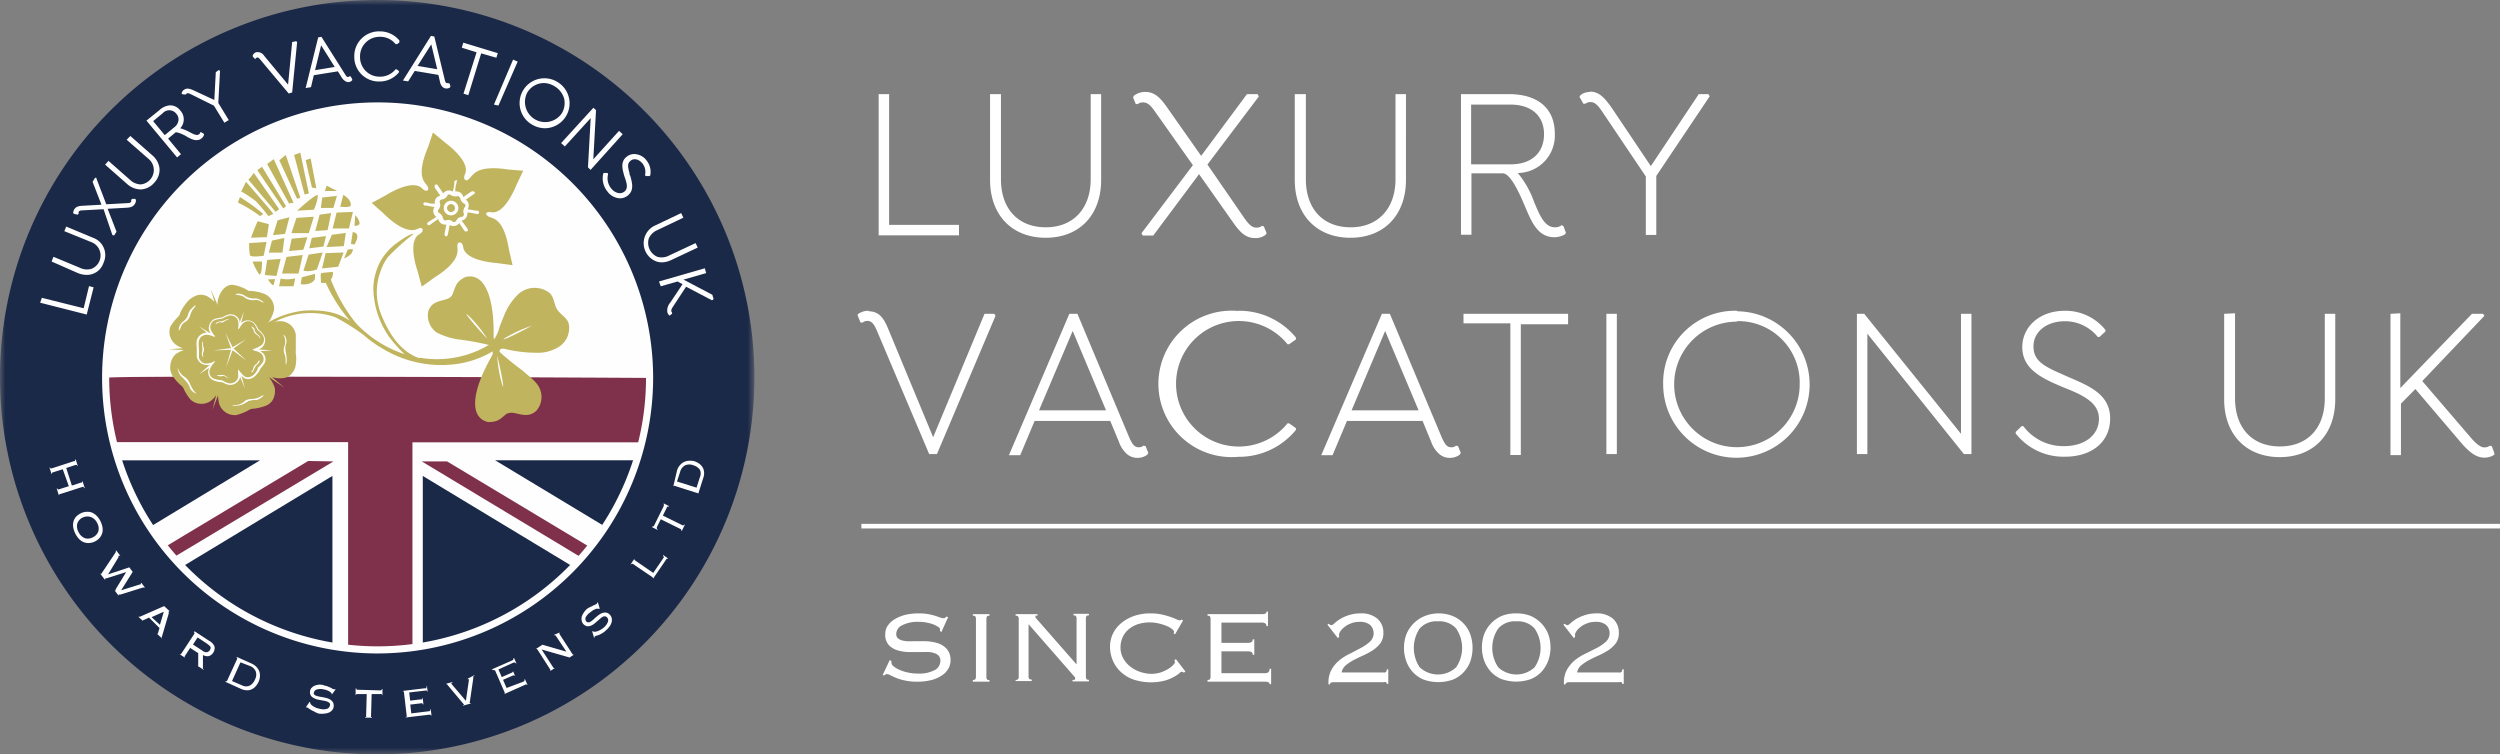
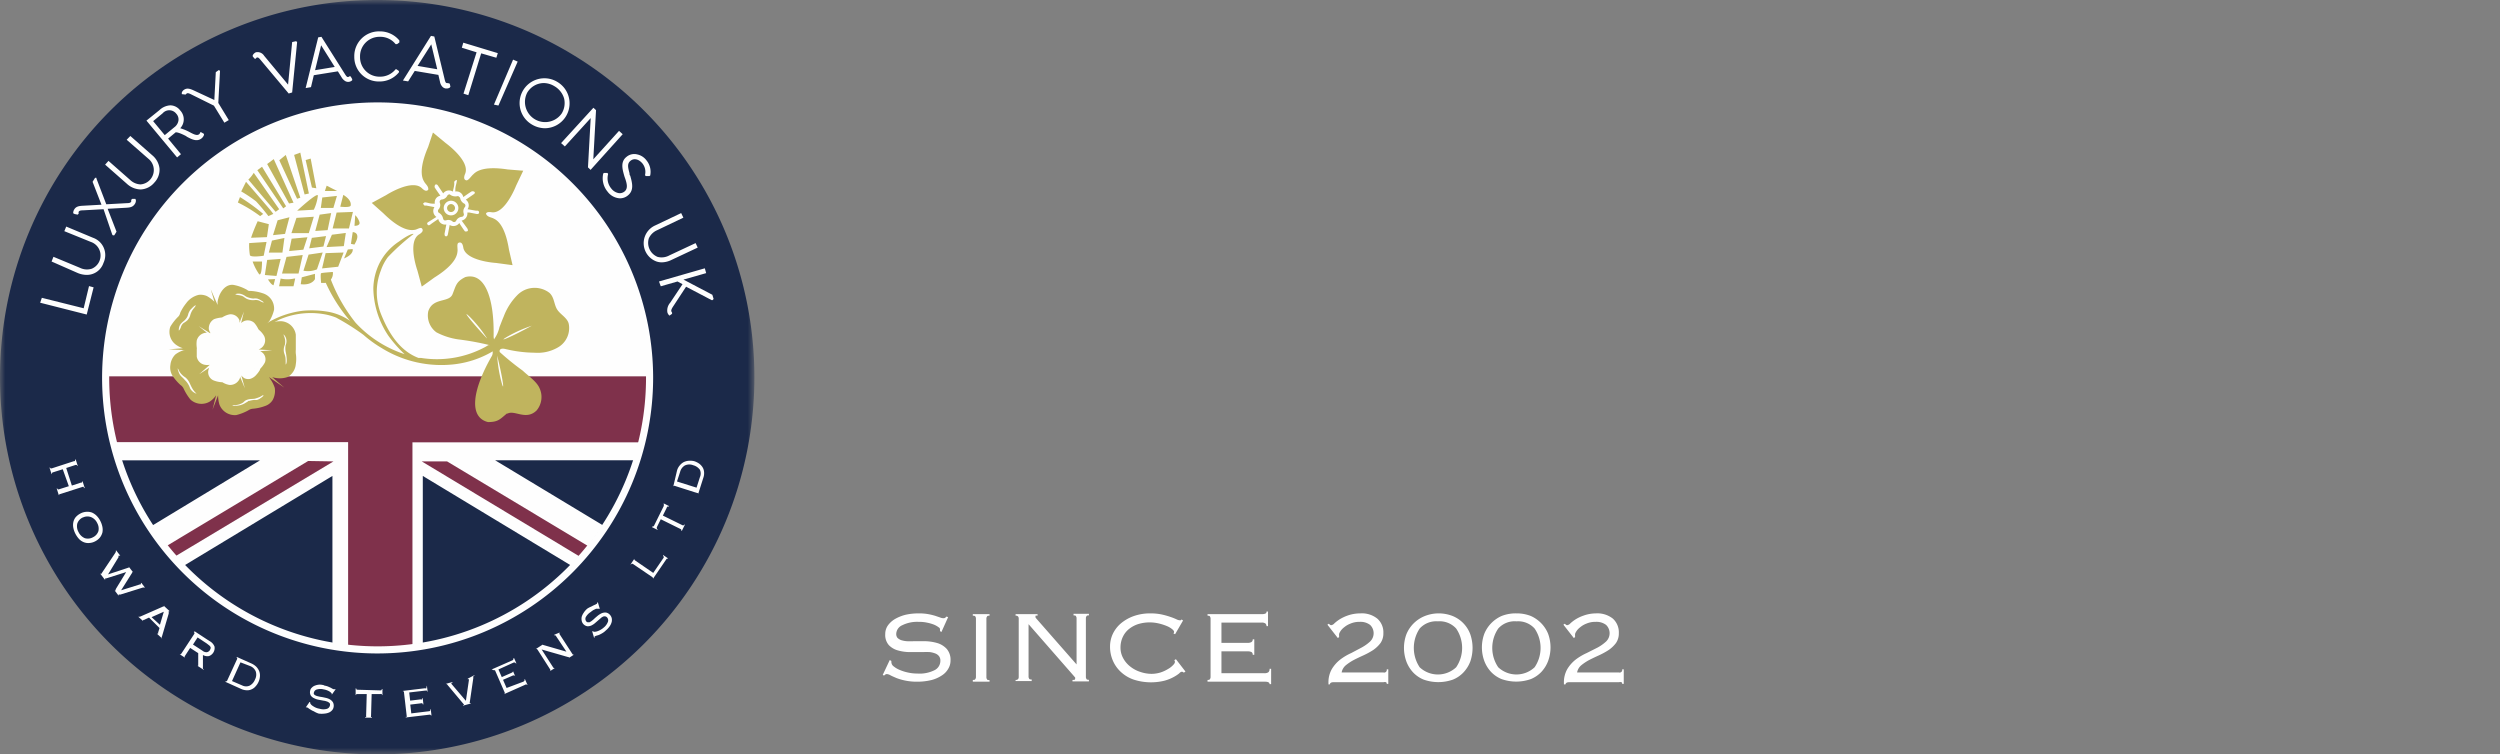
<svg xmlns="http://www.w3.org/2000/svg" id="Layer_1" data-name="Layer 1" viewBox="0 0 239 72.12">
  <rect x="0" y="0" width="239" height="72.12" fill="#808080" stroke="none" />
  <defs>
    <style>.cls-1{fill:#fff;}.cls-1,.cls-2,.cls-3,.cls-4,.cls-6,.cls-7{fill-rule:evenodd;}.cls-2{fill:#fefefe;}.cls-3{fill:#1b2949;}.cls-4{fill:#7f314b;}.cls-5{mask:url(#mask);}.cls-6{fill:#c0b45e;}.cls-7{fill:#fefefd;}</style>
    <mask id="mask" x="0" y="0" width="72.12" height="72.12" maskUnits="userSpaceOnUse">
      <g id="mask-2">
        <polygon id="path-1" class="cls-1" points="0 0 72.12 0 72.12 72.12 0 72.12 0 0" />
      </g>
    </mask>
  </defs>
  <title>luxury-vacations-uk-logo</title>
  <g id="Symbols">
    <g id="HEADER">
      <g id="logo">
        <path id="Combined-Shape" class="cls-1" d="M121.22,58.46v1.4h-.14a.36.36,0,0,0-.1-.25.59.59,0,0,0-.38-.09h-3.83v1.94h2.49a.74.74,0,0,0,.36-.07.27.27,0,0,0,.14-.27h.15V62.6h-.15a.28.28,0,0,0-.11-.26.77.77,0,0,0-.37-.07h-2.51v2.09h4.1a.64.64,0,0,0,.38-.09.39.39,0,0,0,.12-.33h.15V65.4h-.15c0-.15-.14-.23-.43-.23h-5.5V65c.11,0,.19,0,.23-.08a.33.33,0,0,0,.06-.21V59.15a.33.33,0,0,0-.06-.21c0-.06-.12-.08-.23-.08v-.15h5.15a.83.83,0,0,0,.4-.06.2.2,0,0,0,.09-.19Zm8.83.18a2.35,2.35,0,0,1,1.62.5,1.74,1.74,0,0,1,.58,1.39,1.6,1.6,0,0,1-.27.94,3,3,0,0,1-.7.67,7.14,7.14,0,0,1-.91.5c-.33.15-.65.3-.94.45a4.67,4.67,0,0,0-.77.51,1.17,1.17,0,0,0-.4.69h4a.25.25,0,0,0,.31-.3h.15v1.39h-.15a.18.18,0,0,0-.06-.16.44.44,0,0,0-.25,0h-4.79c-.2,0-.32.07-.34.21H127v-.15a2.54,2.54,0,0,1,.32-1.31,3.32,3.32,0,0,1,.8-.91,5.39,5.39,0,0,1,1.06-.63l1-.53a4,4,0,0,0,.8-.57,1.1,1.1,0,0,0,0-1.59,1.51,1.51,0,0,0-1-.29,2.13,2.13,0,0,0-.86.16,2.15,2.15,0,0,0-.62.36,1.5,1.5,0,0,0-.37.4c-.08.13-.12.22-.11.27a.27.27,0,0,0,0,.13.65.65,0,0,0,0,.13l-.12.1-1-1.28.12-.09.11.08a.22.22,0,0,0,.12.06.5.5,0,0,0,.32-.18,3.88,3.88,0,0,1,.48-.37,4,4,0,0,1,.77-.37A3.66,3.66,0,0,1,130.05,58.64Zm22.51,0a2.39,2.39,0,0,1,1.63.5,1.77,1.77,0,0,1,.57,1.39,1.6,1.6,0,0,1-.27.94,3,3,0,0,1-.7.67,7.14,7.14,0,0,1-.91.5c-.33.15-.65.3-.94.45a4.67,4.67,0,0,0-.77.51,1.17,1.17,0,0,0-.4.69h4a.25.25,0,0,0,.31-.3h.15v1.39h-.15a.18.18,0,0,0-.06-.16.44.44,0,0,0-.25,0H150c-.2,0-.32.07-.34.21h-.15v-.15a2.54,2.54,0,0,1,.32-1.31,3.32,3.32,0,0,1,.8-.91,5.39,5.39,0,0,1,1.06-.63l1.05-.53a4,4,0,0,0,.8-.57,1.1,1.1,0,0,0,0-1.59,1.51,1.51,0,0,0-1-.29,2.13,2.13,0,0,0-.86.16,2.15,2.15,0,0,0-.62.36,1.5,1.5,0,0,0-.37.4c-.08.13-.12.22-.11.27a.27.27,0,0,0,0,.13.65.65,0,0,0,0,.13l-.12.1-1-1.28.12-.09.11.08a.22.22,0,0,0,.12.06.5.5,0,0,0,.32-.18,3.88,3.88,0,0,1,.48-.37,3.8,3.8,0,0,1,.78-.37A3.55,3.55,0,0,1,152.56,58.64Zm-7.61,0a3.64,3.64,0,0,1,1.4.25,3.23,3.23,0,0,1,1,.7,3.15,3.15,0,0,1,.65,1,3.79,3.79,0,0,1,0,2.6,3.15,3.15,0,0,1-.65,1.05,2.89,2.89,0,0,1-1,.68,4.2,4.2,0,0,1-2.8,0,2.89,2.89,0,0,1-1-.68,3.15,3.15,0,0,1-.65-1.05,3.79,3.79,0,0,1,0-2.6,3.15,3.15,0,0,1,.65-1,3.23,3.23,0,0,1,1-.7A3.64,3.64,0,0,1,145,58.64Zm-35,0a5.12,5.12,0,0,1,1.09.1,7.31,7.31,0,0,1,.83.23,5.66,5.66,0,0,1,.59.23.86.86,0,0,0,.31.1q.1,0,.12,0l.07-.08.14.1-.76,1.31-.16-.07a.23.23,0,0,0,.06-.16c0-.07-.06-.15-.18-.25a2,2,0,0,0-.51-.3,5,5,0,0,0-.74-.24,3.93,3.93,0,0,0-.92-.11,3.76,3.76,0,0,0-1,.14,2.75,2.75,0,0,0-.89.44,2.11,2.11,0,0,0-.63.75,2.35,2.35,0,0,0-.25,1.1,2.08,2.08,0,0,0,.26,1,2.52,2.52,0,0,0,.67.79,3,3,0,0,0,.95.51,3.39,3.39,0,0,0,1.1.19,3,3,0,0,0,.84-.13,3.23,3.23,0,0,0,.7-.32,2,2,0,0,0,.49-.37c.13-.13.19-.23.19-.31a.26.26,0,0,0-.06-.18l.16-.09.91,1.18-.16.11a.23.23,0,0,0-.19-.09s-.12,0-.25.16a3.63,3.63,0,0,1-.54.35,4,4,0,0,1-.89.35,5.4,5.4,0,0,1-2.89-.1,3.44,3.44,0,0,1-1.22-.71,3.18,3.18,0,0,1-.79-1.09,3.31,3.31,0,0,1-.28-1.38,2.86,2.86,0,0,1,.26-1.19,3.06,3.06,0,0,1,.76-1,4,4,0,0,1,1.21-.7A4.65,4.65,0,0,1,109.93,58.64Zm27.52,0a3.64,3.64,0,0,1,1.4.25,3,3,0,0,1,1.69,1.75,4,4,0,0,1,0,2.6,3.17,3.17,0,0,1-.66,1.05,2.85,2.85,0,0,1-1,.68,4.2,4.2,0,0,1-2.8,0,2.89,2.89,0,0,1-1-.68,3.15,3.15,0,0,1-.65-1.05,3.79,3.79,0,0,1,0-2.6,3.15,3.15,0,0,1,.65-1,3.23,3.23,0,0,1,1-.7A3.61,3.61,0,0,1,137.45,58.64Zm-49.65,0a4.88,4.88,0,0,1,.91.07,6.06,6.06,0,0,1,.67.16l.47.16a.79.79,0,0,0,.3.07.28.28,0,0,0,.2-.05l.12-.11.15.06L90,60.42l-.14-.09a.58.58,0,0,0,0-.16c0-.06,0-.13-.14-.21a2,2,0,0,0-.42-.24,3.93,3.93,0,0,0-.65-.19,3.48,3.48,0,0,0-.81-.08,3.21,3.21,0,0,0-1.58.32.94.94,0,0,0-.58.83.58.58,0,0,0,.12.38,1,1,0,0,0,.36.22,2.5,2.5,0,0,0,.53.1,6.4,6.4,0,0,0,.64,0H88.5a4.61,4.61,0,0,1,1.15.19,2,2,0,0,1,.87.56,1.59,1.59,0,0,1,.35,1.11,1.48,1.48,0,0,1-.21.76,1.82,1.82,0,0,1-.6.64,3.29,3.29,0,0,1-1,.45,5.71,5.71,0,0,1-1.39.16,5.37,5.37,0,0,1-1.14-.11,5.27,5.27,0,0,1-.83-.24c-.23-.1-.42-.18-.57-.26a.8.8,0,0,0-.35-.12.36.36,0,0,0-.26.15l-.13-.07.67-1.42.16.09a.34.34,0,0,0,0,.16.51.51,0,0,0,.22.36,2.24,2.24,0,0,0,.56.33,4.07,4.07,0,0,0,.79.25,3.94,3.94,0,0,0,.9.1,3.17,3.17,0,0,0,1.69-.34,1,1,0,0,0,.52-.89.69.69,0,0,0-.13-.43.82.82,0,0,0-.36-.26,2.32,2.32,0,0,0-.52-.13,6.48,6.48,0,0,0-.65,0H87a4.28,4.28,0,0,1-1.16-.16,1.9,1.9,0,0,1-.87-.51,1.47,1.47,0,0,1-.34-1.06,1.42,1.42,0,0,1,.24-.8,2.22,2.22,0,0,1,.67-.62,4,4,0,0,1,1-.41A5.59,5.59,0,0,1,87.8,58.64Zm6.78.07v.15c-.12,0-.2,0-.24.08a.33.33,0,0,0-.06.21v5.58a.33.33,0,0,0,.06.21c0,.06.12.08.24.08v.15H93V65c.12,0,.2,0,.24-.08a.33.33,0,0,0,.06-.21V59.15a.33.33,0,0,0-.06-.21c0-.06-.12-.08-.24-.08v-.15Zm4.59,0v.15a.44.44,0,0,0-.19,0,.11.11,0,0,0,0,.1.13.13,0,0,0,0,.08l.06.08,3.86,4.4h0v-4.4a.33.33,0,0,0-.06-.21c0-.06-.12-.08-.23-.08v-.15h1.47v.15c-.11,0-.19,0-.23.08a.33.33,0,0,0-.06.21v5.58a.33.33,0,0,0,.06.21c0,.06.12.08.23.08v.15h-1.57V65c.16,0,.25,0,.25-.1a.24.24,0,0,0,0-.14.57.57,0,0,1-.08-.09l-4.37-5v5a.33.33,0,0,0,.06.21c0,.06.12.08.24.08v.15H97.09V65a.28.28,0,0,0,.24-.08.33.33,0,0,0,.06-.21V59.15a.33.33,0,0,0-.06-.21.28.28,0,0,0-.24-.08v-.15Zm38.28.69a2.13,2.13,0,0,0-1.75.69,3.34,3.34,0,0,0,0,3.7,2.55,2.55,0,0,0,3.49,0,3.29,3.29,0,0,0,0-3.7A2.13,2.13,0,0,0,137.45,59.4Zm7.5,0a2.1,2.1,0,0,0-1.74.69,3.29,3.29,0,0,0,0,3.7,2.54,2.54,0,0,0,3.48,0,3.29,3.29,0,0,0,0-3.7A2.1,2.1,0,0,0,145,59.4Z" />
-         <polygon id="Fill-19" class="cls-1" points="82.35 50.52 239 50.52 239 50.08 82.35 50.08 82.35 50.52" />
-         <path class="cls-1" d="M197.39,29.71a4.9,4.9,0,0,1,3.89,1.83l0,0v.15l-.58.53h-.15l0,0a4,4,0,0,0-3.15-1.51c-1.74,0-3,1-3,2.4s1,1.9,2.77,2.68l.68.3c2,.86,3.88,1.67,3.88,3.92s-1.77,3.65-4.3,3.65a5.79,5.79,0,0,1-4.73-2.22l0,0v-.15l.57-.55h.16l0,0a4.77,4.77,0,0,0,3.9,1.91c2,0,3.33-1.08,3.33-2.62s-1.5-2.25-3.4-3l-.61-.26c-1.68-.74-3.32-1.62-3.32-3.58S195,29.71,197.39,29.71Zm-79,0a7,7,0,0,1,5.5,2.56l0,0v.18l-.65.46h-.15l0,0a6,6,0,1,0,0,7.56l0,0h.15l.65.46v.17l0,0a7,7,0,0,1-5.5,2.57,7,7,0,1,1,0-13.94Zm95.28.24v8.13c0,2.84,1.64,4.6,4.29,4.6s4.29-1.76,4.29-4.6V30h1v8.18c0,3.35-2.08,5.52-5.3,5.52s-5.32-2.17-5.32-5.52V30Zm15.8,0V37.1L236.32,30h1.06l.13.19-5.94,6.24,4.58,5.34c.55.65,1,1,1.34,1a.85.85,0,0,0,.54-.16l0,0,.19.05.24.66,0,.15,0,0a1.71,1.71,0,0,1-.95.28c-.72,0-1.37-.42-2.26-1.46l-4.34-5.1-1.38,1.4v4.92h-1V30ZM103,30l4.93,11.76c.32.74.54,1,.94,1a.68.68,0,0,0,.46-.16l0,0,.19.05.26.65-.09.16a1.5,1.5,0,0,1-.94.31,1.52,1.52,0,0,1-1-.35,2.79,2.79,0,0,1-.78-1.18l-.83-2H98.91l-1.38,3.28H96.45l.07-.16L102.23,30Zm29.87,0,4.94,11.76c.32.74.53,1,.94,1a.64.64,0,0,0,.45-.16l0,0,.19.05.26.65-.09.16a1.52,1.52,0,0,1-.95.31,1.51,1.51,0,0,1-1-.35,2.8,2.8,0,0,1-.79-1.18l-.82-2h-7.23l-1.38,3.28h-1.08l.07-.16L132.11,30Zm33.23-.24a7,7,0,1,1-7.1,7A6.87,6.87,0,0,1,166.05,29.71ZM149.91,30v1h-4.52v12.5h-1V30.91h-4.48V30Zm-66.85-.24c1,0,1.44.73,1.79,1.53l4.36,10.51L94.12,30h.93l.11.16,0,.06L89.57,43.41h-.74l-5-11.8c-.32-.77-.59-.93-.91-.93a.72.72,0,0,0-.46.16l0,0-.19,0L82,30.19l0-.15,0,0A1.72,1.72,0,0,1,83.06,29.71Zm95.16.24,0,0,9.25,11.47V30h1V43.41h-.72l0,0L178.52,31.9V43.41h-1V30Zm-23.65,0V43.41h-1V30Zm11.48.75a6,6,0,1,0,6,6A5.88,5.88,0,0,0,166.05,30.7Zm-63.5.89-3.22,7.59h6.41Zm29.87,0-3.21,7.59h6.41ZM109.49,8.79c.87,0,1.41.52,2.05,1.43l3.29,4.68L119.21,9h1l.12.18,0,.06-4.9,6.49L119,20.91c.51.71.78.85,1.13.85a.77.77,0,0,0,.51-.17l0,0,.18.05.27.65-.1.16a1.55,1.55,0,0,1-1,.31c-.87,0-1.4-.5-2.06-1.43l-3.3-4.68-4.38,5.87h-1l-.11-.18,0-.06,4.9-6.49-3.64-5.15c-.42-.61-.73-.85-1.13-.85a.77.77,0,0,0-.5.16l0,0-.19,0-.26-.64.07-.15,0,0A1.75,1.75,0,0,1,109.49,8.79ZM124.84,9v8.13c0,2.84,1.64,4.6,4.28,4.6s4.29-1.81,4.29-4.6V9h1V17.2c0,3.36-2.09,5.53-5.31,5.53s-5.32-2.17-5.32-5.53V9Zm19.41,0c2.79,0,4.39,1.38,4.39,3.78a3.58,3.58,0,0,1-3.54,3.76,9,9,0,0,1,1.56,2.77c.55,1.3,1,2.42,2,2.42a1,1,0,0,0,.57-.16l.05-.05.18.09.24.64-.08.15,0,0a2.11,2.11,0,0,1-1,.28c-1.59,0-2.18-1.41-2.81-2.9l-.14-.32c-1-2.39-1.64-2.89-2-2.89h-3v5.87h-1V9ZM95.69,9v8.13c0,2.84,1.65,4.6,4.29,4.6s4.29-1.81,4.29-4.6V9h1V17.2c0,3.36-2.08,5.53-5.3,5.53s-5.32-2.17-5.32-5.53V9ZM85,9v12.5h6.68v1H84V9Zm67-.24c.82,0,1.32.5,2,1.43l3.82,5.69L162.4,9h.92l.11.17,0,.06-5.09,7.59v5.64h-1V16.87l-4.21-6.26c-.49-.72-.76-.85-1.09-.85a.73.73,0,0,0-.48.16l0,0-.19,0L151,9.26l.09-.16A1.43,1.43,0,0,1,152,8.79ZM144.42,10h-3.78v5.71h3.78c2,0,3.19-1.11,3.19-2.88S146.38,10,144.42,10Z" />
      </g>
      <g id="logo-circle">
        <path id="Fill-176" class="cls-2" d="M9.76,36.13A26.34,26.34,0,1,1,36.1,62.47,26.37,26.37,0,0,1,9.76,36.13Z" />
        <path class="cls-3" d="M31.78,45.5V61.77A26,26,0,0,1,17.4,54.19h0Zm8.64,0L54.8,54.19a26,26,0,0,1-14.38,7.58ZM24.87,44,14.35,50.37a26,26,0,0,1-3-6.36H24.87Zm36,0a26,26,0,0,1-3,6.36L47.33,44Z" />
        <path class="cls-4" d="M62.1,36v.15a26.4,26.4,0,0,1-.73,6.14H39.43V61.91a25.88,25.88,0,0,1-6.15.07h0V42.27H10.84a25.87,25.87,0,0,1-.74-6.14c0-.05,0-.1,0-.15h52ZM31.88,44.11l-15.3,9.18c-.28-.31-.55-.64-.81-1h0l13.69-8.22Zm10.86,0,13.69,8.22c-.26.32-.53.65-.8,1L40.32,44.11Z" />
        <g id="Group-21">
          <g class="cls-5">
            <path class="cls-3" d="M36.06,61.87A25.81,25.81,0,1,0,10.25,36.06,25.82,25.82,0,0,0,36.06,61.87M0,36.06A36.06,36.06,0,1,1,36.06,72.12,36.05,36.05,0,0,1,0,36.06" />
          </g>
        </g>
        <path class="cls-2" d="M34,65.81h.06c0,.08,0,.13.17.13l2.09.06c.12,0,.18,0,.18-.13h.06l0,.58h-.06a.13.13,0,0,0,0-.1.24.24,0,0,0-.14,0l-.83,0-.06,2.12a.08.08,0,0,0,0,.08s.05,0,.09,0v.06l-.66,0v-.06a.13.13,0,0,0,.1,0,.12.12,0,0,0,0-.09l.06-2.11-.84,0-.13,0a.11.11,0,0,0-.05.1H34Zm6.81-.27.07.57h-.06a.11.11,0,0,0,0-.09s-.08,0-.16,0l-1.54.18.09.78,1-.12a.29.29,0,0,0,.14,0,.13.13,0,0,0,0-.12h.06l.07.6h-.06a.11.11,0,0,0-.05-.1.24.24,0,0,0-.15,0l-1,.12.1.84,1.65-.2a.21.21,0,0,0,.15-.05.2.2,0,0,0,0-.14h.06l.07.59h-.06c0-.06-.07-.09-.19-.07l-2.21.26v-.06a.13.13,0,0,0,.09,0,.13.13,0,0,0,0-.09l-.26-2.25a.2.2,0,0,0,0-.08.1.1,0,0,0-.1,0v-.06l2.08-.25a.35.35,0,0,0,.16,0,.07.07,0,0,0,0-.08Zm-9.82,0a1.58,1.58,0,0,1,.36.09l.25.11.18.1a.31.31,0,0,0,.12.05.11.11,0,0,0,.08,0l.05,0,.06,0-.37.52,0,0s0,0,0-.07a.14.14,0,0,0-.05-.09.69.69,0,0,0-.15-.13,1.33,1.33,0,0,0-.24-.12,1.5,1.5,0,0,0-.32-.09,1.25,1.25,0,0,0-.65,0,.39.39,0,0,0-.3.29.22.22,0,0,0,0,.16.36.36,0,0,0,.13.11.76.76,0,0,0,.2.08l.25.06a4,4,0,0,1,.48.09,1.49,1.49,0,0,1,.45.15.87.87,0,0,1,.31.29.7.7,0,0,1,.06.47.6.6,0,0,1-.14.29.89.89,0,0,1-.28.21,1.42,1.42,0,0,1-.44.11,2.27,2.27,0,0,1-.56,0A2.07,2.07,0,0,1,30,68a1.49,1.49,0,0,1-.31-.16,1.51,1.51,0,0,1-.21-.14.26.26,0,0,0-.14-.07.14.14,0,0,0-.11,0l0,0,.36-.52.06,0,0,.06a.25.25,0,0,0,.07.16.71.71,0,0,0,.2.17,1.57,1.57,0,0,0,.29.16,1.61,1.61,0,0,0,.36.1,1.21,1.21,0,0,0,.7,0,.42.42,0,0,0,.27-.31.35.35,0,0,0,0-.18.27.27,0,0,0-.13-.13.53.53,0,0,0-.2-.09,1,1,0,0,0-.25-.06l-.48-.09a1.49,1.49,0,0,1-.45-.15.75.75,0,0,1-.32-.26.64.64,0,0,1-.06-.45.49.49,0,0,1,.16-.3.76.76,0,0,1,.31-.2,1.31,1.31,0,0,1,.43-.09A1.49,1.49,0,0,1,31,65.52Zm14.37-1,0,.05a.3.3,0,0,0-.11.07.39.39,0,0,0,0,.15l-.34,2.33v0a.08.08,0,0,0,0,.07,0,0,0,0,0,0,0,.13.13,0,0,0,.09,0l0,.05-.74.2v-.06a.19.19,0,0,0,.09,0,.06.06,0,0,0,0,0s0,0,0-.05l0,0L42.8,65.5a.28.28,0,0,0-.12-.11.14.14,0,0,0-.11,0l0,0,.69-.19,0,.06c-.08,0-.12.06-.11.11l0,0,0,0L44.54,67,44.83,65a.43.43,0,0,1,0,0v0a.09.09,0,0,0,0-.06.23.23,0,0,0-.11,0v-.06Zm3.78-1.64.23.52-.06,0a.12.12,0,0,0-.07-.07.19.19,0,0,0-.16,0L47.65,64l.32.73.93-.41a.36.36,0,0,0,.12-.08.12.12,0,0,0,0-.13l0,0,.24.55,0,0s-.05-.08-.08-.08a.22.22,0,0,0-.15,0l-.94.41.34.78L50,65.18a.24.24,0,0,0,.13-.1.14.14,0,0,0,0-.14l.06,0,.24.54-.06,0c0-.06-.09-.07-.2,0l-2,.89,0,0a.19.19,0,0,0,.08-.07.15.15,0,0,0,0-.09l-.9-2.07a.09.09,0,0,0-.06-.07s0,0-.1,0L47,64l1.91-.84a.47.47,0,0,0,.15-.08.14.14,0,0,0,0-.09ZM22.63,62.8l1.41.63a1.62,1.62,0,0,1,.47.32,1.37,1.37,0,0,1,.27.42,1.12,1.12,0,0,1,.07.49,1.47,1.47,0,0,1-.13.52,1.53,1.53,0,0,1-.29.44,1,1,0,0,1-.38.28.94.94,0,0,1-.47.09,1.37,1.37,0,0,1-.53-.13l-1.49-.67,0-.06s.08,0,.1,0a.09.09,0,0,0,.06-.07L22.67,63a.14.14,0,0,0,0-.09s0-.05-.07-.07Zm.36.52-.81,1.79,1,.43a.83.83,0,0,0,.7,0,1.13,1.13,0,0,0,.5-.58,1,1,0,0,0,.07-.77.94.94,0,0,0-.55-.52Zm30.56-2.87,0,0s-.06,0-.06.08a.1.1,0,0,0,0,.09l1.23,1.9a.17.17,0,0,0,.06.06.13.13,0,0,0,.1,0l0,0-.53.34,0,0c.05,0,.07-.06.06-.09a.05.05,0,0,0-.05,0l0,0-2.58-.74,1.1,1.71a.13.13,0,0,0,.07.06.14.14,0,0,0,.1,0l0,0-.5.32,0,0a.09.09,0,0,0,.06-.08.09.09,0,0,0,0-.08l-1.22-1.91a.19.19,0,0,0-.07-.06.11.11,0,0,0-.1,0l0,0,.71-.46,0,0-.06.05a.09.09,0,0,0,0,0l0,0h0l2.28.66h0l-1-1.5a.13.13,0,0,0-.07-.06s-.05,0-.09,0l0-.06Zm-34.93-.09,1.4.92a1,1,0,0,1,.49.54.82.82,0,0,1-.53.9.86.86,0,0,1-.58-.1v1.16a.45.45,0,0,0,0,.13s0,.05.08.08l0,.05-.6-.39,0,0,.07,0s0,0,0,0,0,0,0-.06l0-1.15-.77-.5-.52.8a.16.16,0,0,0,0,.09.1.1,0,0,0,.06.07l0,0-.55-.36,0,0a.11.11,0,0,0,.1,0,.19.19,0,0,0,.07-.06l1.24-1.89a.1.1,0,0,0,0-.09s0-.05-.06-.08Zm.27.58-.44.68.91.59a.58.58,0,0,0,.42.14.43.43,0,0,0,.28-.19.71.71,0,0,0,.07-.16.23.23,0,0,0,0-.14A.51.51,0,0,0,20,61.7l-.23-.18Zm-3.2-3,.53.49,0,0s-.07,0-.09,0a.15.15,0,0,0,0,.08l0,.14-.62,2.11-.05.15a.31.31,0,0,0,0,.09.07.07,0,0,0,0,.05l.05,0,0,0-.51-.47,0,0s0,0,.07,0,0,0,.05,0l0,0s0-.06,0-.12l.13-.42-1-1-.39.18-.1.05a.19.19,0,0,0-.08,0s0,.06,0,.1l0,0-.46-.41,0,0,0,0h.06l.08,0,.13-.05,2-.88.13-.06.06,0s0-.07,0-.11Zm41.47-.35.18.61h-.07l0,0a.16.16,0,0,0-.1,0,.93.93,0,0,0-.19,0l-.25.12a2.14,2.14,0,0,0-.26.19A1.36,1.36,0,0,0,56,59a.39.39,0,0,0,.05.41.23.23,0,0,0,.14.08l.17,0,.18-.11.21-.17c.11-.11.23-.21.36-.32a1.81,1.81,0,0,1,.4-.26.89.89,0,0,1,.42-.07.66.66,0,0,1,.4.24.73.73,0,0,1,.15.29.88.88,0,0,1,0,.36,1.27,1.27,0,0,1-.18.4,2.06,2.06,0,0,1-.38.42,1.72,1.72,0,0,1-.37.28,2.38,2.38,0,0,1-.32.16l-.24.07-.14.06a.19.19,0,0,0,0,.12h-.06l-.18-.61h.07l0,0s.08.05.16.05a.91.91,0,0,0,.26-.05,1.66,1.66,0,0,0,.31-.14,1.61,1.61,0,0,0,.3-.21,1.29,1.29,0,0,0,.41-.56.42.42,0,0,0-.08-.41.31.31,0,0,0-.16-.1.4.4,0,0,0-.18,0,1.18,1.18,0,0,0-.19.1l-.2.17-.37.32a1.61,1.61,0,0,1-.39.27.82.82,0,0,1-.4.08.66.66,0,0,1-.54-.53,1,1,0,0,1,0-.37,1.4,1.4,0,0,1,.19-.39,1.76,1.76,0,0,1,.34-.39A1.81,1.81,0,0,1,56.5,58l.25-.13.18-.08.11-.06a.1.1,0,0,0,.05-.07s0,0,0-.06Zm-41.5.89L14.49,59l.8.73ZM11.1,52.61l.4.52-.05,0a.1.1,0,0,0-.07,0s0,0-.05,0a.13.13,0,0,0,0,.06.56.56,0,0,0,0,.08l-1,1.64h0l1.91-.63.07,0s0-.06,0-.1l0,0,.42.54,0,0s-.07-.06-.1,0a.1.1,0,0,0,0,.05l-.05.07-1,1.59h0l1.83-.57.06,0,0,0s0-.07,0-.13l.05,0,.38.5,0,0a.12.12,0,0,0-.09-.06l-.15,0-2.15.67-.1,0a.15.15,0,0,0-.07,0s0,.06,0,.11l0,0-.4-.53,0,0,.06.06h0l.06-.07,0-.08,1-1.64h0l-1.89.6-.06,0-.05,0s0,.06,0,.11l-.05,0-.43-.56.05,0,.06.06s0,0,0,0l0-.06.05-.07L11,52.89a.57.57,0,0,0,.07-.13.2.2,0,0,0,0-.11Zm52.28.44.47.32,0,.05q-.09-.06-.18.09l-1.25,1.83,0,0a.11.11,0,0,0,0-.1l-.06-.07-1.87-1.27-.08,0a.09.09,0,0,0-.08.06l-.05,0,.37-.55,0,0a.09.09,0,0,0,0,.09.18.18,0,0,0,.07.08l1.73,1.19.95-1.39a.15.15,0,0,0,0-.23ZM8.79,49a1.45,1.45,0,0,1,.45.31,2,2,0,0,1,.35.49,2.16,2.16,0,0,1,.2.57,1.39,1.39,0,0,1,0,.54,1.37,1.37,0,0,1-.23.47,1.42,1.42,0,0,1-.46.37,1.36,1.36,0,0,1-.56.16A1.12,1.12,0,0,1,8,51.83a1.28,1.28,0,0,1-.44-.3,2.34,2.34,0,0,1-.35-.5,2.16,2.16,0,0,1-.2-.57,1.35,1.35,0,0,1,0-.53,1.11,1.11,0,0,1,.22-.48,1.54,1.54,0,0,1,.46-.36,1.36,1.36,0,0,1,.56-.16A1.29,1.29,0,0,1,8.79,49Zm-.88.47a1,1,0,0,0-.52.58,1.12,1.12,0,0,0,.12.82,1.16,1.16,0,0,0,.6.58,1,1,0,0,0,.78-.09,1,1,0,0,0,.52-.59A1.09,1.09,0,0,0,9.29,50a1.1,1.1,0,0,0-.6-.57A1,1,0,0,0,7.91,49.48Zm55.51-1.36.52.26,0,.06c-.05,0-.09,0-.11,0s-.06,0-.09.11l-.37.75,1.89.93s.07,0,.09,0a.12.12,0,0,0,.07-.07l.06,0-.29.59-.06,0s0-.08,0-.1a.12.12,0,0,0-.06-.06l-1.9-.94-.37.75a.18.18,0,0,0,0,.13s0,.06.07.08l0,.06-.53-.26,0-.06c.07,0,.14,0,.19-.09l.93-1.88c0-.1,0-.18,0-.21ZM7.23,43.9l.2.63-.06,0s0-.07-.06-.08H7.22l-.89.29.54,1.68.89-.29a.16.16,0,0,0,.08,0,.17.17,0,0,0,0-.1l.06,0,.2.63H8A.1.1,0,0,0,8,46.54s-.05,0-.09,0l-2.15.69a.16.16,0,0,0-.08,0,.17.17,0,0,0,0,.1l-.06,0-.2-.63h.06a.1.1,0,0,0,.06.08.1.1,0,0,0,.09,0l.95-.3L6,44.86l-.95.3a.17.17,0,0,0-.08.06.16.16,0,0,0,0,.1H4.93l-.2-.62.06,0a.1.1,0,0,0,.06.08h.09l2.15-.7a.16.16,0,0,0,.08,0,.16.16,0,0,0,0-.1Zm59.14.19a1.8,1.8,0,0,1,.48.24,1.32,1.32,0,0,1,.32.35,1,1,0,0,1,.14.45,1.3,1.3,0,0,1-.07.54l-.5,1.57,0,0s0-.08,0-.1a.13.13,0,0,0-.07,0l-2.16-.69a.14.14,0,0,0-.09,0,.14.14,0,0,0-.06.08l0,0L64.72,45a1.25,1.25,0,0,1,.26-.5,1.27,1.27,0,0,1,.38-.32,1.32,1.32,0,0,1,.48-.13A1.65,1.65,0,0,1,66.37,44.09Zm-.9.41a1,1,0,0,0-.45.61l-.3.92,1.87.59.32-1a.86.86,0,0,0,0-.71,1.13,1.13,0,0,0-.63-.43A1,1,0,0,0,65.47,44.5Z" />
-         <path id="Fill-54" class="cls-2" d="M10.1,36.13a26,26,0,0,1,52,0s-52.12-.3-52,0" />
        <path class="cls-6" d="M38.13,23.1c1.14-.84,1.52-.79,1.36-.69a20.81,20.81,0,0,0-2.4,2.16,4.57,4.57,0,0,0-.68,1.29,5.67,5.67,0,0,0,0,4.13c.57,1.42,1.58,3.47,3.6,4.23h0l.25,0a9.73,9.73,0,0,0,6.15-1.06l.25-.15c.19-.11.65.46.51.54a9.33,9.33,0,0,1-3.69,1.27,10.83,10.83,0,0,1-7-1.55A11.58,11.58,0,0,1,34.73,32s0,0,0,0a22.71,22.71,0,0,0-2.6-1.64A5.91,5.91,0,0,0,30.74,30a7.48,7.48,0,0,0-4.07.57A15,15,0,0,0,23.19,33a.29.29,0,0,1-.29.08c-.08,0-.13-.11,0-.18A24.39,24.39,0,0,1,25,31.24a8.57,8.57,0,0,1,3.94-1.53,9.23,9.23,0,0,1,2.46.1,5.29,5.29,0,0,1,2.07.87,15.08,15.08,0,0,1-2.37-3.74l.06.11h-.46s-.09-.88,0-.93S31.82,26,31.82,26a1,1,0,0,1-.19.73l0,0A15.6,15.6,0,0,0,34,30.86a11.08,11.08,0,0,0,4.68,3,12.61,12.61,0,0,1-1.55-1.76,8.38,8.38,0,0,1-1.44-4.52,5.73,5.73,0,0,1,.58-2.4A5.42,5.42,0,0,1,38.13,23.1Zm-11.3,3.53a3,3,0,0,0,1.29,0l.1,0-.16.74h0c-.17,0-.84,0-1.28,0h-.1Zm-.53.05-.15.59c-.23-.05-.49-.49-.53-.56h0Zm3.81-.5,0,.5s-.27.62-1.36.49l.1-.66Zm-3.28-1.43-.4,1.63-1.11-.09.22-1.44ZM25.05,25s0,1.44-.28,1.21A5.15,5.15,0,0,1,24.15,25h0Zm3.89-.62-.4,1.77-1.58,0,.43-1.59Zm1.91-.24-.55,1.61a2.22,2.22,0,0,1-1.29.13l.49-1.54Zm2,0-.52,1.36-1.54.16.34-1.46Zm.86-.33s.17.47-.82.9l.36-.86Zm-8.23-.68-.27,1.32s-1.24.19-1.32-.06a6.07,6.07,0,0,1-.07-1.15h0Zm1.71-.38L27,24.15h-1.3L26,23Zm2.2-.07L29,23.87,27.64,24l.24-1.18Zm1.78-.11-.25,1-1.36.17.25-1Zm1.89-.3-.19,1.26-1.65.09.51-1.18Zm.67-.08c.1,0,.82.09.15,1.19l-.33-.07.17-1.12Zm-9.13-1.05,1.1.29-.18,1.24L24,22.73A16.57,16.57,0,0,1,24.64,21.14Zm3.07-.37-.42,1.59-1.15.12.44-1.42ZM30,20.72l-.48,1.57H27.86l.48-1.46Zm1.66-.35L31.32,22l-1.18.08.42-1.56Zm2.08-.11-.38,1.58H31.8l.38-1.52Zm.22.31a1.61,1.61,0,0,1,.4.65c.12.39-.47.37-.47.37ZM23.52,17.38s2.21,2.54,2.41,2.81l.2.26-.47.21a17.62,17.62,0,0,0-1.18-1.41,12.63,12.63,0,0,0-1.42-.95Zm-.58,1.46a18.38,18.38,0,0,1,2.22,1.61l-.29.21a13.32,13.32,0,0,0-2.13-1.3Zm1.32-2.32L26.69,20l-.34.25-2.61-3.08A3,3,0,0,0,24.26,16.52Zm6.13,2.17A4.18,4.18,0,0,1,30,20.05l-1.59.09S30.32,18.37,30.39,18.69Zm-5.34-2.75,2.3,3.78-.27.2L24.6,16.27Zm7.16,2.79-.34,1.15h-1.2l.14-1Zm.61-.1s.79.42.71,1c0,.25-1,.13-1,.13Zm-6.65-3.42,1.89,4.17-.43.07-2.09-3.77Zm1.15-.4,1.39,4.09L28.4,19l-1.7-3.68Zm1.39-.22.82,3.91-.41.09-1-3.78Zm2.52,3.16,1,.51-1.17,0ZM29.7,15.16,30.24,18l-.42-.07-.6-2.63Z" />
        <g id="Group-6">
          <path id="Fill-124" class="cls-6" d="M48.58,32.14a12.73,12.73,0,0,1,2.26-1c-2,1.1-3.49,1.71-2.26,1m-.11,7.43c.68-.45,1.79.67,2.82-.32a2,2,0,0,0,.29-2.14c-.28-.65-1.09-1.18-1.6-1.67a25.34,25.34,0,0,1-2.2-1.78c-.08-.21.07-.41.55-.29a12.38,12.38,0,0,0,2.78.35,3.85,3.85,0,0,0,2.18-.48A2.13,2.13,0,0,0,54.38,31c-.11-.61-.81-.92-1.12-1.42S53,28.43,52.53,28a2.32,2.32,0,0,0-3.07.21,5.8,5.8,0,0,0-1.31,2.06c-.14.32-.26.65-.4,1a3.11,3.11,0,0,1-.51,1.15l0,.05a1.11,1.11,0,0,1-.05-.37c.06-3.69-.87-6.1-2.71-5.61-.88.44-.88.8-1.22,1.64s-1.89.28-2.32,1.64a2,2,0,0,0,.78,2,6.44,6.44,0,0,0,2.2.69,25.4,25.4,0,0,1,2.79.51c.17.14.13.38-.35.51l.67-.1a.73.73,0,0,1-.06.74c-1.82,3.21-2.17,5.77-.32,6.23,1,0,1.16-.29,1.86-.86" />
          <path id="Fill-126" class="cls-2" d="M47.53,34a12.93,12.93,0,0,0,.39,2.45c.36,1.36.16-.28-.39-2.45" />
          <path id="Fill-128" class="cls-2" d="M46.55,32.33A12.62,12.62,0,0,0,45,30.38c-1-1,0,.32,1.53,1.95" />
        </g>
        <path class="cls-6" d="M41.39,12.67l1.21,1S45,15.4,44.46,16.63c-.16.39-.08.56.11.61s.46-.38.64-.54.72-.9,3.33-.5h0l1.48.12-.68,1.43S48.28,20.49,47,20.29c-.33-.05-.49,0-.54.14.11.32.5.34.71.45s1.08.42,1.49,3h0L49,25.35l-1.56-.21s-2.93-.17-3.15-1.48c-.07-.45-.25-.53-.45-.45s-.07.57-.1.79,0,1.16-2.21,2.53h0l-1.21.87-.41-1.52s-1-2.78.17-3.48c.36-.22.39-.41.26-.56s-.49.11-.68.13-1.12.29-3-1.57h0l-1.12-1,1.38-.75s2.47-1.59,3.42-.65c.3.3.49.28.6.13.05-.31-.26-.53-.37-.73s-.68-.93.36-3.35h0Zm2.22,4.56c-.06,0-.14.08-.18.14a.47.47,0,0,0,0,.17c0,.26-.09.51-.14.78a.67.67,0,0,0-.92.17l-.51-.76c-.09-.13-.24-.14-.29,0a.27.27,0,0,0,0,.21c.16.25.34.5.53.77a.65.65,0,0,0-.53.76l-.21,0c-.24,0-.48-.1-.72-.13-.06,0-.14.08-.2.12a.67.67,0,0,0,.14.19.38.38,0,0,0,.16,0l.79.15a.69.69,0,0,0,.19.94l-.75.47c-.1.06-.18.13-.1.25s.18.08.28,0,.49-.35.75-.52a.66.66,0,0,0,.77.52c-.06.3-.11.59-.17.87,0,.12,0,.24.12.26s.18-.08.2-.2c.06-.3.11-.59.17-.88a.69.69,0,0,0,.92-.19c.05.08.09.16.14.23s.25.38.39.56a.26.26,0,0,0,.21,0c.1,0,.1-.13.05-.22a.57.57,0,0,0-.08-.13l-.49-.67a.7.7,0,0,0,.55-.77l.2,0,.71.14c.11,0,.19,0,.21-.14a.16.16,0,0,0-.15-.18l-.16,0L44.7,20a.66.66,0,0,0-.17-.91l.77-.53c.11-.07.14-.2,0-.25a.27.27,0,0,0-.23,0c-.26.16-.52.35-.78.53a.66.66,0,0,0-.76-.53c0-.09,0-.16,0-.23,0-.23.09-.46.13-.69S43.72,17.22,43.61,17.23Zm-.72,1.36H43a.88.88,0,0,0,.79.15s.18.11.2.19a.75.75,0,0,0,.36.52.22.22,0,0,1,.08.36.65.65,0,0,0-.1.6.23.23,0,0,1-.21.32.68.68,0,0,0-.51.37.22.22,0,0,1-.36.06.61.61,0,0,0-.55-.11c-.22.06-.3,0-.35-.19a.78.78,0,0,0-.4-.52.23.23,0,0,1,0-.35.62.62,0,0,0,.1-.6.23.23,0,0,1,.21-.32.65.65,0,0,0,.49-.34.26.26,0,0,1,.3-.14Z" />
        <path id="Fill-138" class="cls-2" d="M43.11,20.27a.38.38,0,0,0,.39-.37.39.39,0,0,0-.37-.39.39.39,0,0,0-.39.37.38.38,0,0,0,.37.39m-.69-.4a.7.7,0,1,1,.68.72.7.7,0,0,1-.68-.72" />
        <path class="cls-6" d="M22.34,27.24a4.09,4.09,0,0,1,1.13.39.78.78,0,0,1,.18.11l.13.07a.23.23,0,0,0,.11,0,4.38,4.38,0,0,1,1.24.23,1.52,1.52,0,0,1,1.07,1.58h0a3.75,3.75,0,0,1-.4,1,.79.79,0,0,1-.14.18l-.19.21,0,0h0l.24-.1a.86.86,0,0,1,.21-.07,3.22,3.22,0,0,1,1-.13h0A1.5,1.5,0,0,1,28.28,32c0,.13,0,.27,0,.4l0,.48,0,.54a2.55,2.55,0,0,0,0,.39,3.24,3.24,0,0,1,0,1,1.57,1.57,0,0,1-.8,1.24,2.35,2.35,0,0,1-1.46,0l1.15,1-1.46-1a1.77,1.77,0,0,1,.12.17,3.1,3.1,0,0,1,.44.87h0a1.84,1.84,0,0,1-.2,1.15,1.36,1.36,0,0,1-.72.57,4.44,4.44,0,0,1-1.24.27,1,1,0,0,0-.39.16,4.73,4.73,0,0,1-1.13.44,1.57,1.57,0,0,1-1.61-1h0a3,3,0,0,1-.13-.89l-.53,1.37.34-1.37h0a2.41,2.41,0,0,1-.57.58h0a1.56,1.56,0,0,1-1.88-.17,5,5,0,0,1-.67-1.08.84.84,0,0,0-.28-.31,4.93,4.93,0,0,1-.79-.92,1.53,1.53,0,0,1-.18-1,1.65,1.65,0,0,1,.47-1h0a2.6,2.6,0,0,1,.83-.42l.1,0-1.57-.07,1.36-.11a2.3,2.3,0,0,1-.61-.3h0a1.52,1.52,0,0,1-.59-1.75,4.77,4.77,0,0,1,.79-1,.76.76,0,0,0,.16-.34h0a4.38,4.38,0,0,1,.56-.9,2.08,2.08,0,0,1,1.2-.81,1.47,1.47,0,0,1,.8.12h0a3.17,3.17,0,0,1,.71.54l-.35-1.19.65,1.49V29s0-.09,0-.14a2,2,0,0,1,.08-.35h0C21.07,27.83,21.61,27.13,22.34,27.24Z" />
        <path class="cls-7" d="M23.41,37.12,22.94,36a.5.5,0,0,1,0,.13h0a1,1,0,0,1-1,.67,1.74,1.74,0,0,1-.58-.2.33.33,0,0,1-.1-.06l-.06,0h0a2.5,2.5,0,0,1-.72-.15.85.85,0,0,1-.57-.94h0a1.23,1.23,0,0,1,.09-.29l-.95.61,1-.89H20a1.11,1.11,0,0,1-.37,0h0a.94.94,0,0,1-.82-.79c0-.14,0-.28,0-.41v-.27a.62.62,0,0,0,0-.19,2.51,2.51,0,0,1,0-.67,1,1,0,0,1,.88-.74h.09L19,31.18l1.1.68,0-.06a1.28,1.28,0,0,1-.13-.29h0a1,1,0,0,1,.5-1,2.67,2.67,0,0,1,.68-.15.36.36,0,0,0,.18-.07,2.1,2.1,0,0,1,.63-.24.89.89,0,0,1,.93.58h0a1.14,1.14,0,0,1,0,.24l.43-1.08-.27,1.1a.75.75,0,0,1,.16-.13h0a.92.92,0,0,1,1.1.11,2.53,2.53,0,0,1,.38.58.58.58,0,0,0,.13.14,2,2,0,0,1,.43.53.92.92,0,0,1-.2,1.09h0a1,1,0,0,1-.33.2l1.3.08-1.15.08a.6.6,0,0,1,.15.09h0a.83.83,0,0,1,.3,1,2.52,2.52,0,0,1-.41.56.46.46,0,0,0-.07.16h0a2.53,2.53,0,0,1-.31.42,1.25,1.25,0,0,1-.61.42.88.88,0,0,1-.53-.05h0a1.1,1.1,0,0,1-.32-.28Z" />
-         <path id="Fill-152" class="cls-6" d="M20.51,32.2c-.08,0-.25-.1-.34-.12A1.56,1.56,0,0,0,19.7,32a.79.79,0,0,0-.69.6,2.56,2.56,0,0,0,0,.62,6.53,6.53,0,0,1,0,.89.75.75,0,0,0,.63.65,2.23,2.23,0,0,0,.5-.07c.09,0,.33-.18.4-.16s-.27.36-.3.44a1.59,1.59,0,0,0-.22.5.68.68,0,0,0,.47.74,2.49,2.49,0,0,0,.68.14c.1,0,.17.08.26.12a1.52,1.52,0,0,0,.53.18.8.8,0,0,0,.8-.54.82.82,0,0,0,0-.35c0-.1,0-.36,0-.43s.24.28.3.34a1.68,1.68,0,0,0,.37.34c.55.23,1-.28,1.21-.72,0-.09,0-.15.11-.22a2.78,2.78,0,0,0,.41-.51.7.7,0,0,0-.26-.81,1.73,1.73,0,0,0-.46-.2c-.09,0-.26-.08-.29-.15A3.48,3.48,0,0,0,25,33a.74.74,0,0,0,.16-.88,2.5,2.5,0,0,0-.4-.47.49.49,0,0,1-.18-.2,2.54,2.54,0,0,0-.34-.55.75.75,0,0,0-.89-.09,1.51,1.51,0,0,0-.34.37c-.07.07-.13.27-.21.28s0-.26,0-.35a1.63,1.63,0,0,0-.06-.5.75.75,0,0,0-.77-.45,2.63,2.63,0,0,0-.59.22.51.51,0,0,1-.24.1,2.6,2.6,0,0,0-.64.14.74.74,0,0,0-.38.81,1.43,1.43,0,0,0,.23.44c0,.08.21.21.2.29" />
        <path class="cls-7" d="M25.18,37.79h0s0,.09-.06.11h0L25,38c-.1.1-.06,0-.12.09a1.35,1.35,0,0,1-.3.14.68.68,0,0,1-.22,0,2.1,2.1,0,0,0-.5.09c-.11,0-.1,0-.18.07a1.51,1.51,0,0,1-.17.1,1.76,1.76,0,0,1-1,.3.94.94,0,0,1-.29,0c0-.06.07,0,.1-.06l.18,0a1.57,1.57,0,0,0,.76-.26,1.18,1.18,0,0,1,.22-.19c.43-.21.71-.09,1-.2a3,3,0,0,0,.33-.12c.05,0,.35-.22.36-.18ZM17,35.32c-.05-.2.07,0,.09.08a1.68,1.68,0,0,0,.63.68c.52.42.45,1,1.07,1.55-.05,0-.18-.07-.22-.09a1.07,1.07,0,0,1-.4-.42,1.87,1.87,0,0,0-.5-.79C17.3,35.89,17.19,36,17,35.32Zm3.69.54s.27,0,.36,0a1.12,1.12,0,0,1,.36,0c.13.05.29.24.46.24s.17,0,.17,0,0,0-.07,0a.66.66,0,0,1-.28,0,2.68,2.68,0,0,0-.33-.18C21.23,36,20.82,36,20.72,35.86Zm4-1.31s.16-.26.11,0-.13.2-.2.29-.09.08-.12.12a3.29,3.29,0,0,0-.22.42c0,.07-.22.29-.24.21s.11-.1.18-.33a.62.62,0,0,1,.28-.44A.58.58,0,0,0,24.68,34.55Zm-3.14-2.73.69,1.37,1.31-.77-1.22.9,1.23,1.16-1.32-1-.64,1.67.49-1.71-1.68.06,1.68-.22Zm5.62.33c-.18-.36.07-.06.14.09a.93.93,0,0,1,0,.75,1.72,1.72,0,0,0,0,.64c.06.26.2,1.07,0,1.22h0c0-.68,0-.67-.15-1.12a1.18,1.18,0,0,1,.07-.76A1.32,1.32,0,0,0,27.16,32.15Zm-7.84.69c0-.25.07-.28.08,0a.61.61,0,0,0,0,.19c.21.58,0,.53,0,.78a.52.52,0,0,0,0,.18c.06.25,0,.2-.08,0a.52.52,0,0,1,0-.39.91.91,0,0,0,0-.4l0-.18A.45.45,0,0,1,19.32,32.84Zm4.77-1.51c-.2-.23.14-.06.23.13a.69.69,0,0,0,0,.08c.1.28.09.18.24.37s.18.05.28.33,0,.1-.07,0,0-.08-.12-.15a2.78,2.78,0,0,1-.32-.26c-.09-.13-.05-.17-.13-.32A1.15,1.15,0,0,0,24.09,31.33Zm-5.38-2.14c-.11.28-.34.32-.53.93a.93.93,0,0,1-.16.35.77.77,0,0,1-.21.23c-.26.21-.31.14-.5.48,0,.08-.16.43-.23.41,0-.69.46-.81.65-1.07A1.05,1.05,0,0,0,18,30a1.73,1.73,0,0,1,.18-.36C18.28,29.54,18.6,29.18,18.71,29.19Zm3.06,1.31c.11,0,.14,0,0,.06a.5.5,0,0,0-.15.08l-.07,0a1.5,1.5,0,0,1-.13.11l-.07.05c-.17.07-.34-.07-.59.1s-.22-.09.29-.18h.08c.26-.05.1,0,.32-.11l.07,0A.8.8,0,0,1,21.77,30.5Zm.73-2.38a.89.89,0,0,1,.58,0,1.15,1.15,0,0,1,.35.18h0l.16.09a2.18,2.18,0,0,0,.61.15,1.46,1.46,0,0,1,.37,0l.21.08.32.19c.31.26-.22,0-.33-.07a.91.91,0,0,0-.45-.05,1.47,1.47,0,0,1-.74-.12,2.23,2.23,0,0,1-.3-.2C23,28.18,22.54,28.22,22.5,28.12Z" />
        <path class="cls-2" d="M36.1,10.47A25.66,25.66,0,1,0,61.76,36.13,25.69,25.69,0,0,0,36.1,10.47m0,52A26.34,26.34,0,1,1,62.44,36.13,26.37,26.37,0,0,1,36.1,62.47" />
-         <path class="cls-2" d="M67.38,25.65l.13.46-2.17.62,2.76,1.45.12.4-.1.11-.09,0-2.44-1.28-1.24,1.89c-.14.21-.2.36-.17.45a.19.19,0,0,0,.07.12l0,0V30l-.24.17H64l0,0a.6.6,0,0,1-.2-.32,1.12,1.12,0,0,1,.27-.91l1.18-1.77-.48-.26-1.6.46L63,26.91ZM8.51,27.35l.44.12-.66,2.6L3.84,28.94,4,28.47l4,1ZM6.33,21.66l2.56,1.07a1.75,1.75,0,0,1,1,2.41,1.67,1.67,0,0,1-1.6,1.14,2.29,2.29,0,0,1-.86-.18L4.93,25l.18-.45,2.55,1.06a1.5,1.5,0,0,0,1.11.08,1.37,1.37,0,0,0-.08-2.56L6.15,22.1Zm58.79-1.29.21.44L62.84,22a1.55,1.55,0,0,0-.81.78,1.45,1.45,0,0,0,.84,1.78A1.53,1.53,0,0,0,64,24.41l2.5-1.17.2.43-2.51,1.18a2.16,2.16,0,0,1-.93.23,1.54,1.54,0,0,1-.52-.09,1.86,1.86,0,0,1-.1-3.44ZM9.22,17l0,.07.94,2.46,2-.11c.28,0,.33-.07.38-.14a.19.19,0,0,0,0-.12v-.05l.1-.1.3,0,.05.12a.56.56,0,0,1-.1.37c-.17.27-.41.34-.81.36l-1.79.1.85,2.19-.22.35h-.13l-.06-.07L9.9,20l-2,.11c-.25,0-.33.06-.38.14a.19.19,0,0,0,0,.12v.05l-.09.1-.3-.06L7,20.39v0a.61.61,0,0,1,.1-.37c.16-.27.43-.33.81-.35l1.79-.1-.85-2.19L9.09,17Zm51.69-2.24a1.5,1.5,0,0,1,.9.58,1.72,1.72,0,0,1,.35,1.44v0l-.07.05H62l-.27,0-.06-.08V16.7a1.29,1.29,0,0,0-.25-1.07c-.35-.42-.81-.53-1.14-.26s-.26.6-.1,1.19c0,.08,0,.16.07.24.19.68.39,1.39-.23,1.89a1.19,1.19,0,0,1-.75.27,1.56,1.56,0,0,1-1.18-.63,2,2,0,0,1-.42-1.74v0l.07-.06.32,0,.07.08v.06a1.51,1.51,0,0,0,.3,1.34,1.16,1.16,0,0,0,.66.44.71.71,0,0,0,.61-.14c.37-.3.23-.8,0-1.43l-.06-.21c-.17-.61-.29-1.24.25-1.67A1.15,1.15,0,0,1,60.91,14.76ZM12.46,13l2.08,1.83a1.94,1.94,0,0,1,.71,1.28,1.78,1.78,0,0,1-.49,1.34,1.81,1.81,0,0,1-1.27.66h-.07a2,2,0,0,1-1.29-.54l-2.08-1.83.32-.36,2.07,1.82a1.54,1.54,0,0,0,1,.43,1.38,1.38,0,0,0,.75-2.45l-2.08-1.82ZM56.73,10.3l.25.23-.26,4.7,2.46-2.72.35.32-3.07,3.41L56.21,16l.26-4.71L54,14l-.36-.32Zm-40.44-.23a1.21,1.21,0,0,1,.94.49,1.24,1.24,0,0,1,0,1.7,4.51,4.51,0,0,1,.88.36c.39.21.72.38.93.21a.21.21,0,0,0,.08-.12l0-.06.13,0,.25.15,0,.1v0a.71.71,0,0,1-.22.32c-.44.36-.93.11-1.4-.14L17.77,13c-.84-.43-1-.35-1-.33l-.7.58,1.23,1.49-.37.31L14,11.53l1.24-1A1.64,1.64,0,0,1,16.29,10.07Zm-.74.76-.91.75,1.11,1.34.91-.75a1,1,0,0,0,.4-.64.8.8,0,0,0-.21-.66A.84.84,0,0,0,15.55,10.83Zm37.73-3a2.38,2.38,0,0,1-1.17,4.43,2.47,2.47,0,0,1-1.3-.38,2.37,2.37,0,1,1,2.47-4.05ZM52,7.94a1.86,1.86,0,0,0-1.6.92,1.93,1.93,0,0,0,3.29,2,1.9,1.9,0,0,0,.24-1.44A2,2,0,0,0,53,8.24,2,2,0,0,0,52,7.94ZM20.91,6.7l.12.06v.08l-.16,3,1,1.64-.42.25-1-1.63L18.23,9c-.25-.12-.32-.1-.38-.06a.2.2,0,0,0-.08.09l0,0-.13,0L17.38,9V8.85a.54.54,0,0,1,.25-.29c.26-.15.5-.09.86.07l2,.93.14-2.66Zm28.14-1,.44.19-1.84,4.2L47.22,10ZM44.29,4.08l3.3,1-.14.44L46,5.1l-1.23,4-.46-.15L45.56,5l-1.41-.44Zm-16-.14L28.4,4v.08l-.47,4.76-.33.1L24.87,5.68c-.17-.2-.24-.2-.3-.18a.14.14,0,0,0-.09.06l0,.05h-.14l-.18-.22v-.1l0,0A.63.63,0,0,1,24.46,5a.74.74,0,0,1,.79.33l2.29,2.76.39-4.07Zm2.44-.42L33,7.12c.14.22.2.25.28.24a.13.13,0,0,0,.1-.06l0,0h.14l.15.26,0,.11a.52.52,0,0,1-.34.18A.55.55,0,0,1,33,7.75a1,1,0,0,1-.35-.37l-.35-.56L30,7.19l-.27,1.14-.51.09,1.2-4.85Zm10.47-.09.32.06,1,4.14c.06.25.11.3.19.31a.17.17,0,0,0,.11,0l0,0L43,8l.06.29-.08.1a.6.6,0,0,1-.27.07h-.1a.58.58,0,0,1-.34-.19.94.94,0,0,1-.21-.46l-.15-.65-2.26-.38-.63,1-.5-.08ZM36.31,3a2.4,2.4,0,0,1,1.87.87l0,0V4l0,.06-.22.16h-.09l-.05,0a1.85,1.85,0,0,0-1.5-.7h0a1.86,1.86,0,0,0-1.9,1.91,1.86,1.86,0,0,0,1.9,1.9h0a1.88,1.88,0,0,0,1.5-.71l0,0h.08l0,0,.24.17v.12l0,0a2.36,2.36,0,0,1-1.87.88h0a2.34,2.34,0,0,1-2.4-2.37A2.36,2.36,0,0,1,36.3,3ZM30.7,4.33l-.58,2.38L32,6.4Zm10.53-.09L39.92,6.3l1.88.32Z" />
+         <path class="cls-2" d="M67.38,25.65l.13.46-2.17.62,2.76,1.45.12.4-.1.11-.09,0-2.44-1.28-1.24,1.89c-.14.21-.2.36-.17.45a.19.19,0,0,0,.07.12l0,0V30l-.24.17H64l0,0a.6.6,0,0,1-.2-.32,1.12,1.12,0,0,1,.27-.91l1.18-1.77-.48-.26-1.6.46L63,26.91ZM8.51,27.35l.44.12-.66,2.6L3.84,28.94,4,28.47l4,1ZM6.33,21.66l2.56,1.07a1.75,1.75,0,0,1,1,2.41,1.67,1.67,0,0,1-1.6,1.14,2.29,2.29,0,0,1-.86-.18L4.93,25l.18-.45,2.55,1.06a1.5,1.5,0,0,0,1.11.08,1.37,1.37,0,0,0-.08-2.56L6.15,22.1Zm58.79-1.29.21.44L62.84,22a1.55,1.55,0,0,0-.81.78,1.45,1.45,0,0,0,.84,1.78A1.53,1.53,0,0,0,64,24.41l2.5-1.17.2.43-2.51,1.18a2.16,2.16,0,0,1-.93.23,1.54,1.54,0,0,1-.52-.09,1.86,1.86,0,0,1-.1-3.44ZM9.22,17l0,.07.94,2.46,2-.11c.28,0,.33-.07.38-.14a.19.19,0,0,0,0-.12v-.05l.1-.1.3,0,.05.12a.56.56,0,0,1-.1.37c-.17.27-.41.34-.81.36l-1.79.1.85,2.19-.22.35h-.13l-.06-.07L9.9,20l-2,.11c-.25,0-.33.06-.38.14a.19.19,0,0,0,0,.12v.05l-.09.1-.3-.06L7,20.39v0a.61.61,0,0,1,.1-.37c.16-.27.43-.33.81-.35l1.79-.1-.85-2.19L9.09,17Zm51.69-2.24a1.5,1.5,0,0,1,.9.58,1.72,1.72,0,0,1,.35,1.44v0l-.07.05H62l-.27,0-.06-.08V16.7a1.29,1.29,0,0,0-.25-1.07c-.35-.42-.81-.53-1.14-.26s-.26.6-.1,1.19c0,.08,0,.16.07.24.19.68.39,1.39-.23,1.89a1.19,1.19,0,0,1-.75.27,1.56,1.56,0,0,1-1.18-.63,2,2,0,0,1-.42-1.74v0l.07-.06.32,0,.07.08v.06a1.51,1.51,0,0,0,.3,1.34,1.16,1.16,0,0,0,.66.44.71.71,0,0,0,.61-.14c.37-.3.23-.8,0-1.43l-.06-.21c-.17-.61-.29-1.24.25-1.67A1.15,1.15,0,0,1,60.91,14.76ZM12.46,13l2.08,1.83a1.94,1.94,0,0,1,.71,1.28,1.78,1.78,0,0,1-.49,1.34,1.81,1.81,0,0,1-1.27.66h-.07a2,2,0,0,1-1.29-.54l-2.08-1.83.32-.36,2.07,1.82a1.54,1.54,0,0,0,1,.43,1.38,1.38,0,0,0,.75-2.45l-2.08-1.82ZM56.73,10.3l.25.23-.26,4.7,2.46-2.72.35.32-3.07,3.41L56.21,16l.26-4.71L54,14l-.36-.32Zm-40.44-.23a1.21,1.21,0,0,1,.94.49,1.24,1.24,0,0,1,0,1.7,4.51,4.51,0,0,1,.88.36c.39.21.72.38.93.21a.21.21,0,0,0,.08-.12l0-.06.13,0,.25.15,0,.1v0a.71.71,0,0,1-.22.32c-.44.36-.93.11-1.4-.14L17.77,13c-.84-.43-1-.35-1-.33l-.7.58,1.23,1.49-.37.31L14,11.53l1.24-1A1.64,1.64,0,0,1,16.29,10.07Zm-.74.76-.91.75,1.11,1.34.91-.75a1,1,0,0,0,.4-.64.8.8,0,0,0-.21-.66A.84.84,0,0,0,15.55,10.83Zm37.73-3a2.38,2.38,0,0,1-1.17,4.43,2.47,2.47,0,0,1-1.3-.38,2.37,2.37,0,1,1,2.47-4.05ZM52,7.94a1.86,1.86,0,0,0-1.6.92,1.93,1.93,0,0,0,3.29,2,1.9,1.9,0,0,0,.24-1.44A2,2,0,0,0,53,8.24,2,2,0,0,0,52,7.94ZM20.91,6.7l.12.06v.08l-.16,3,1,1.64-.42.25-1-1.63L18.23,9c-.25-.12-.32-.1-.38-.06a.2.2,0,0,0-.08.09l0,0-.13,0L17.38,9V8.85a.54.54,0,0,1,.25-.29c.26-.15.5-.09.86.07l2,.93.14-2.66Zm28.14-1,.44.19-1.84,4.2L47.22,10ZM44.29,4.08l3.3,1-.14.44L46,5.1l-1.23,4-.46-.15L45.56,5l-1.41-.44Zm-16-.14L28.4,4v.08l-.47,4.76-.33.1L24.87,5.68c-.17-.2-.24-.2-.3-.18a.14.14,0,0,0-.09.06l0,.05h-.14l-.18-.22v-.1l0,0A.63.63,0,0,1,24.46,5a.74.74,0,0,1,.79.33l2.29,2.76.39-4.07Zm2.44-.42L33,7.12c.14.22.2.25.28.24a.13.13,0,0,0,.1-.06l0,0h.14l.15.26,0,.11A.55.55,0,0,1,33,7.75a1,1,0,0,1-.35-.37l-.35-.56L30,7.19l-.27,1.14-.51.09,1.2-4.85Zm10.47-.09.32.06,1,4.14c.06.25.11.3.19.31a.17.17,0,0,0,.11,0l0,0L43,8l.06.29-.08.1a.6.6,0,0,1-.27.07h-.1a.58.58,0,0,1-.34-.19.94.94,0,0,1-.21-.46l-.15-.65-2.26-.38-.63,1-.5-.08ZM36.31,3a2.4,2.4,0,0,1,1.87.87l0,0V4l0,.06-.22.16h-.09l-.05,0a1.85,1.85,0,0,0-1.5-.7h0a1.86,1.86,0,0,0-1.9,1.91,1.86,1.86,0,0,0,1.9,1.9h0a1.88,1.88,0,0,0,1.5-.71l0,0h.08l0,0,.24.17v.12l0,0a2.36,2.36,0,0,1-1.87.88h0a2.34,2.34,0,0,1-2.4-2.37A2.36,2.36,0,0,1,36.3,3ZM30.7,4.33l-.58,2.38L32,6.4Zm10.53-.09L39.92,6.3l1.88.32Z" />
      </g>
    </g>
  </g>
</svg>